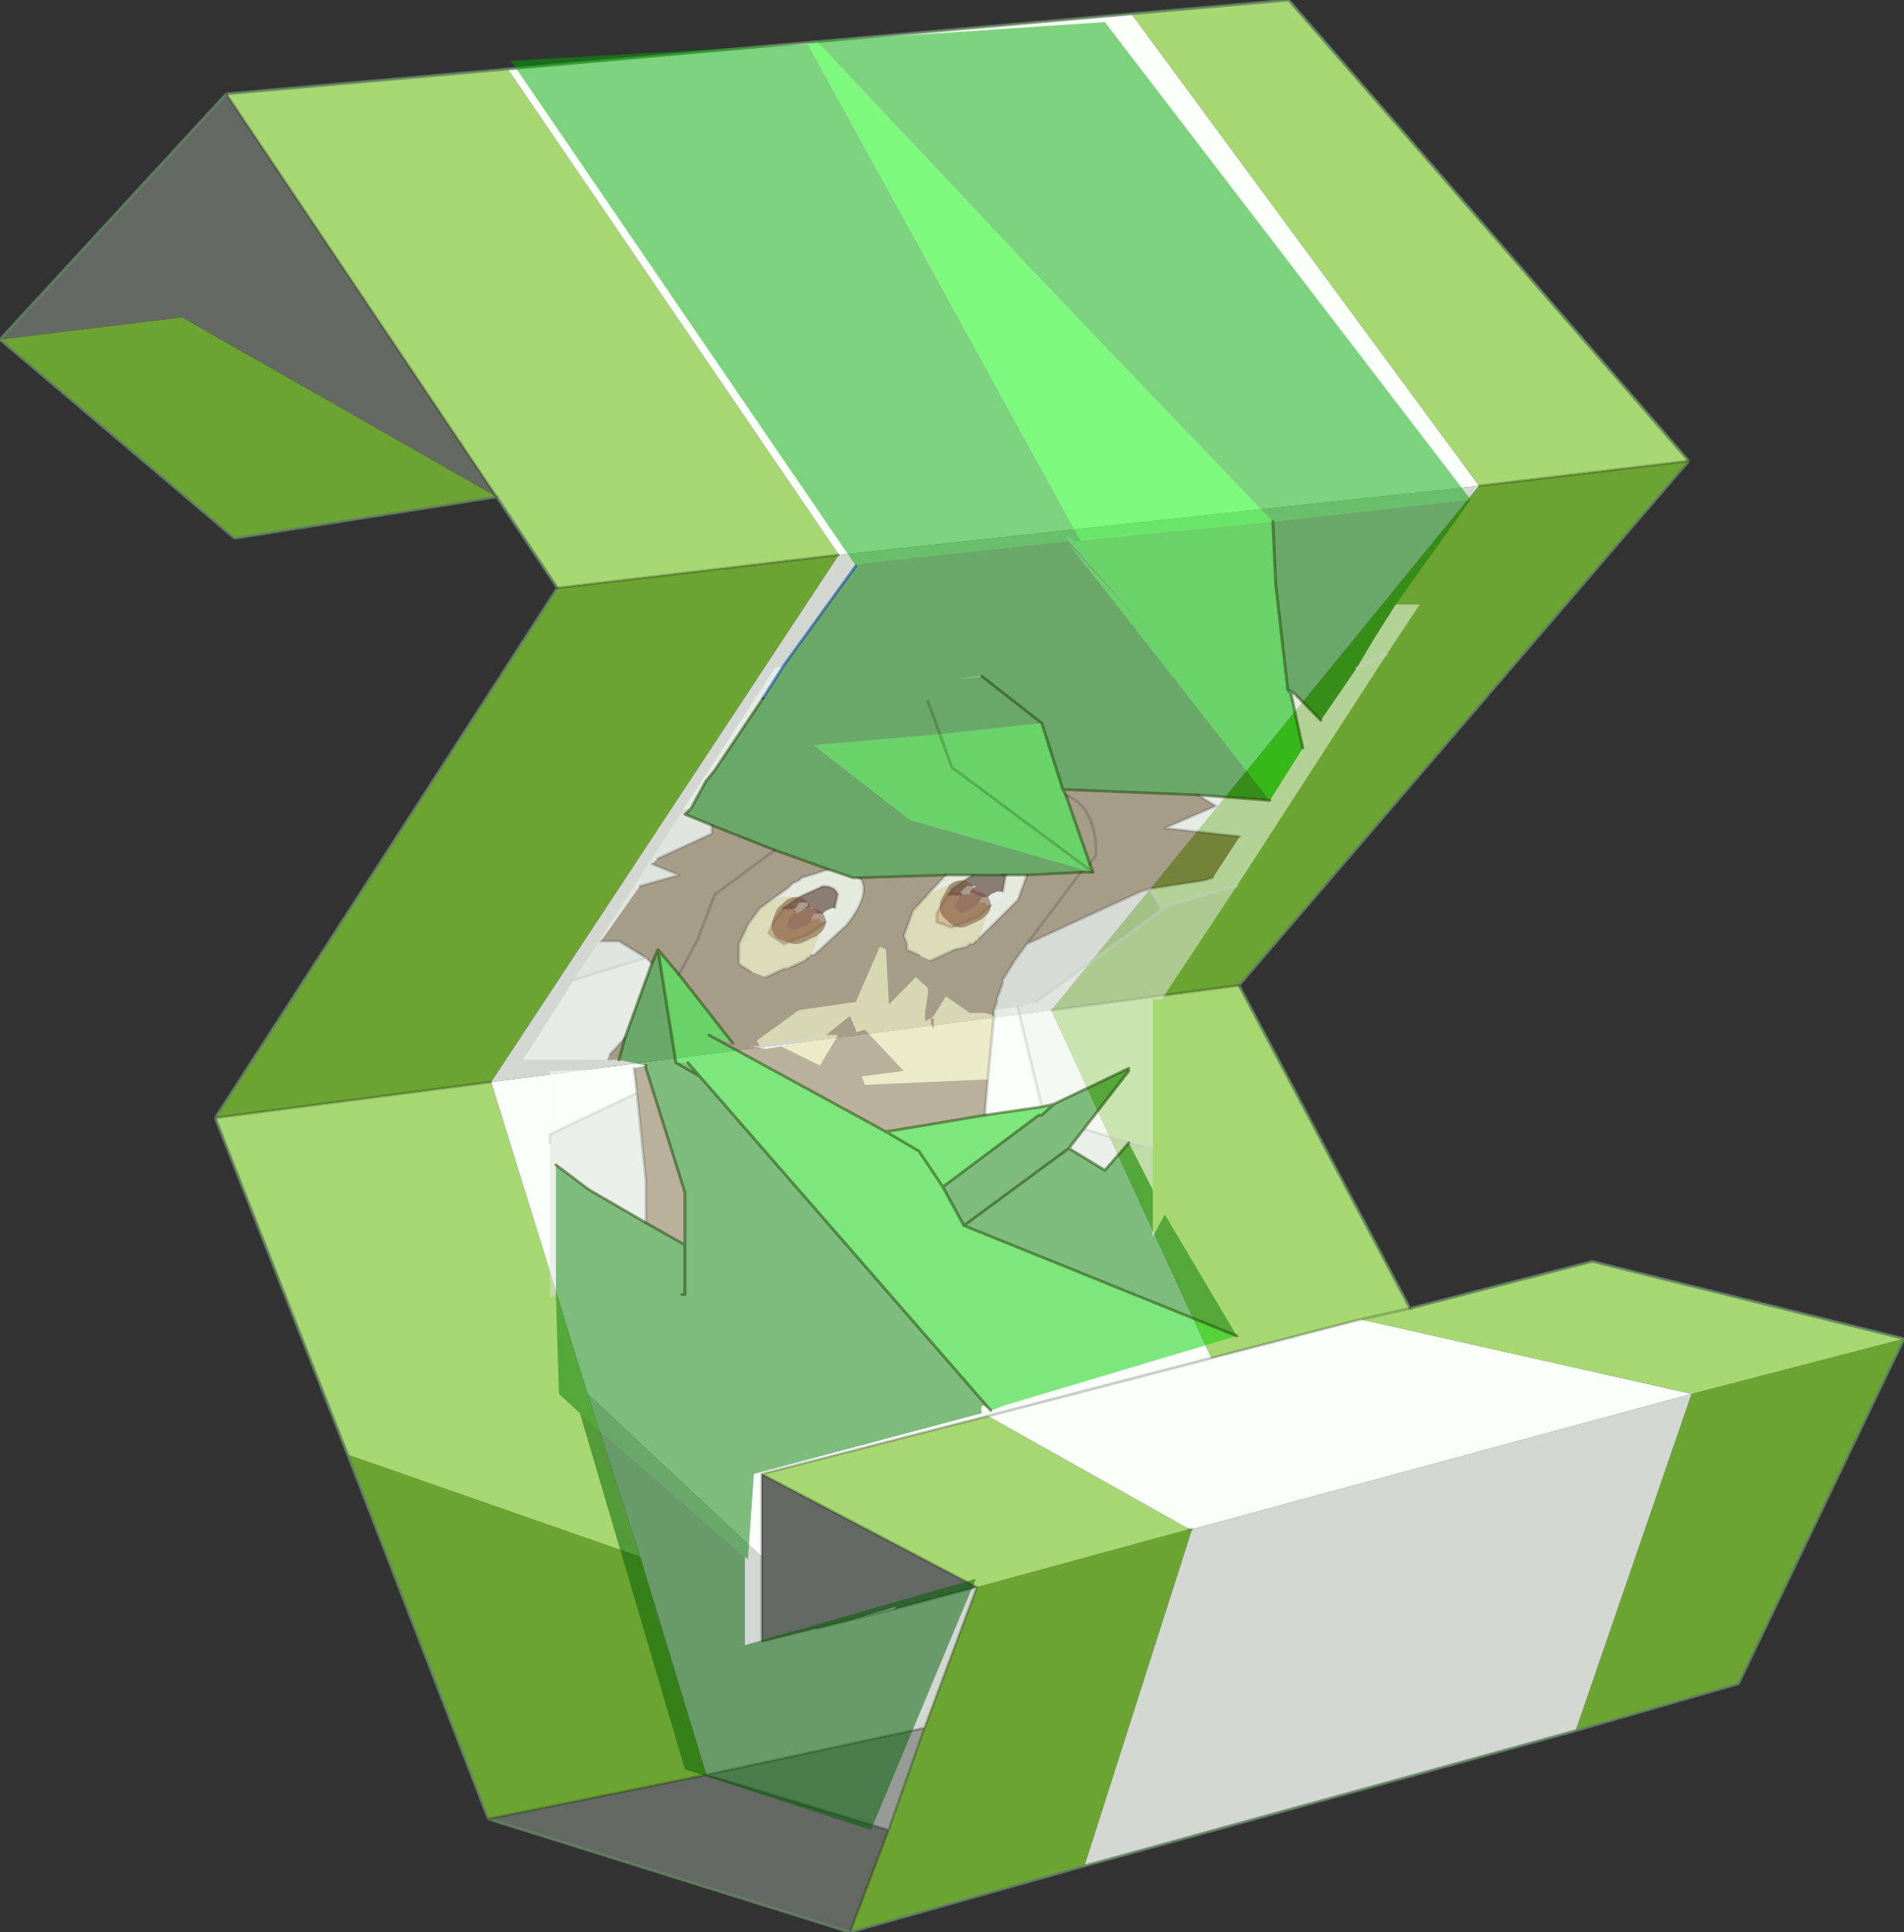
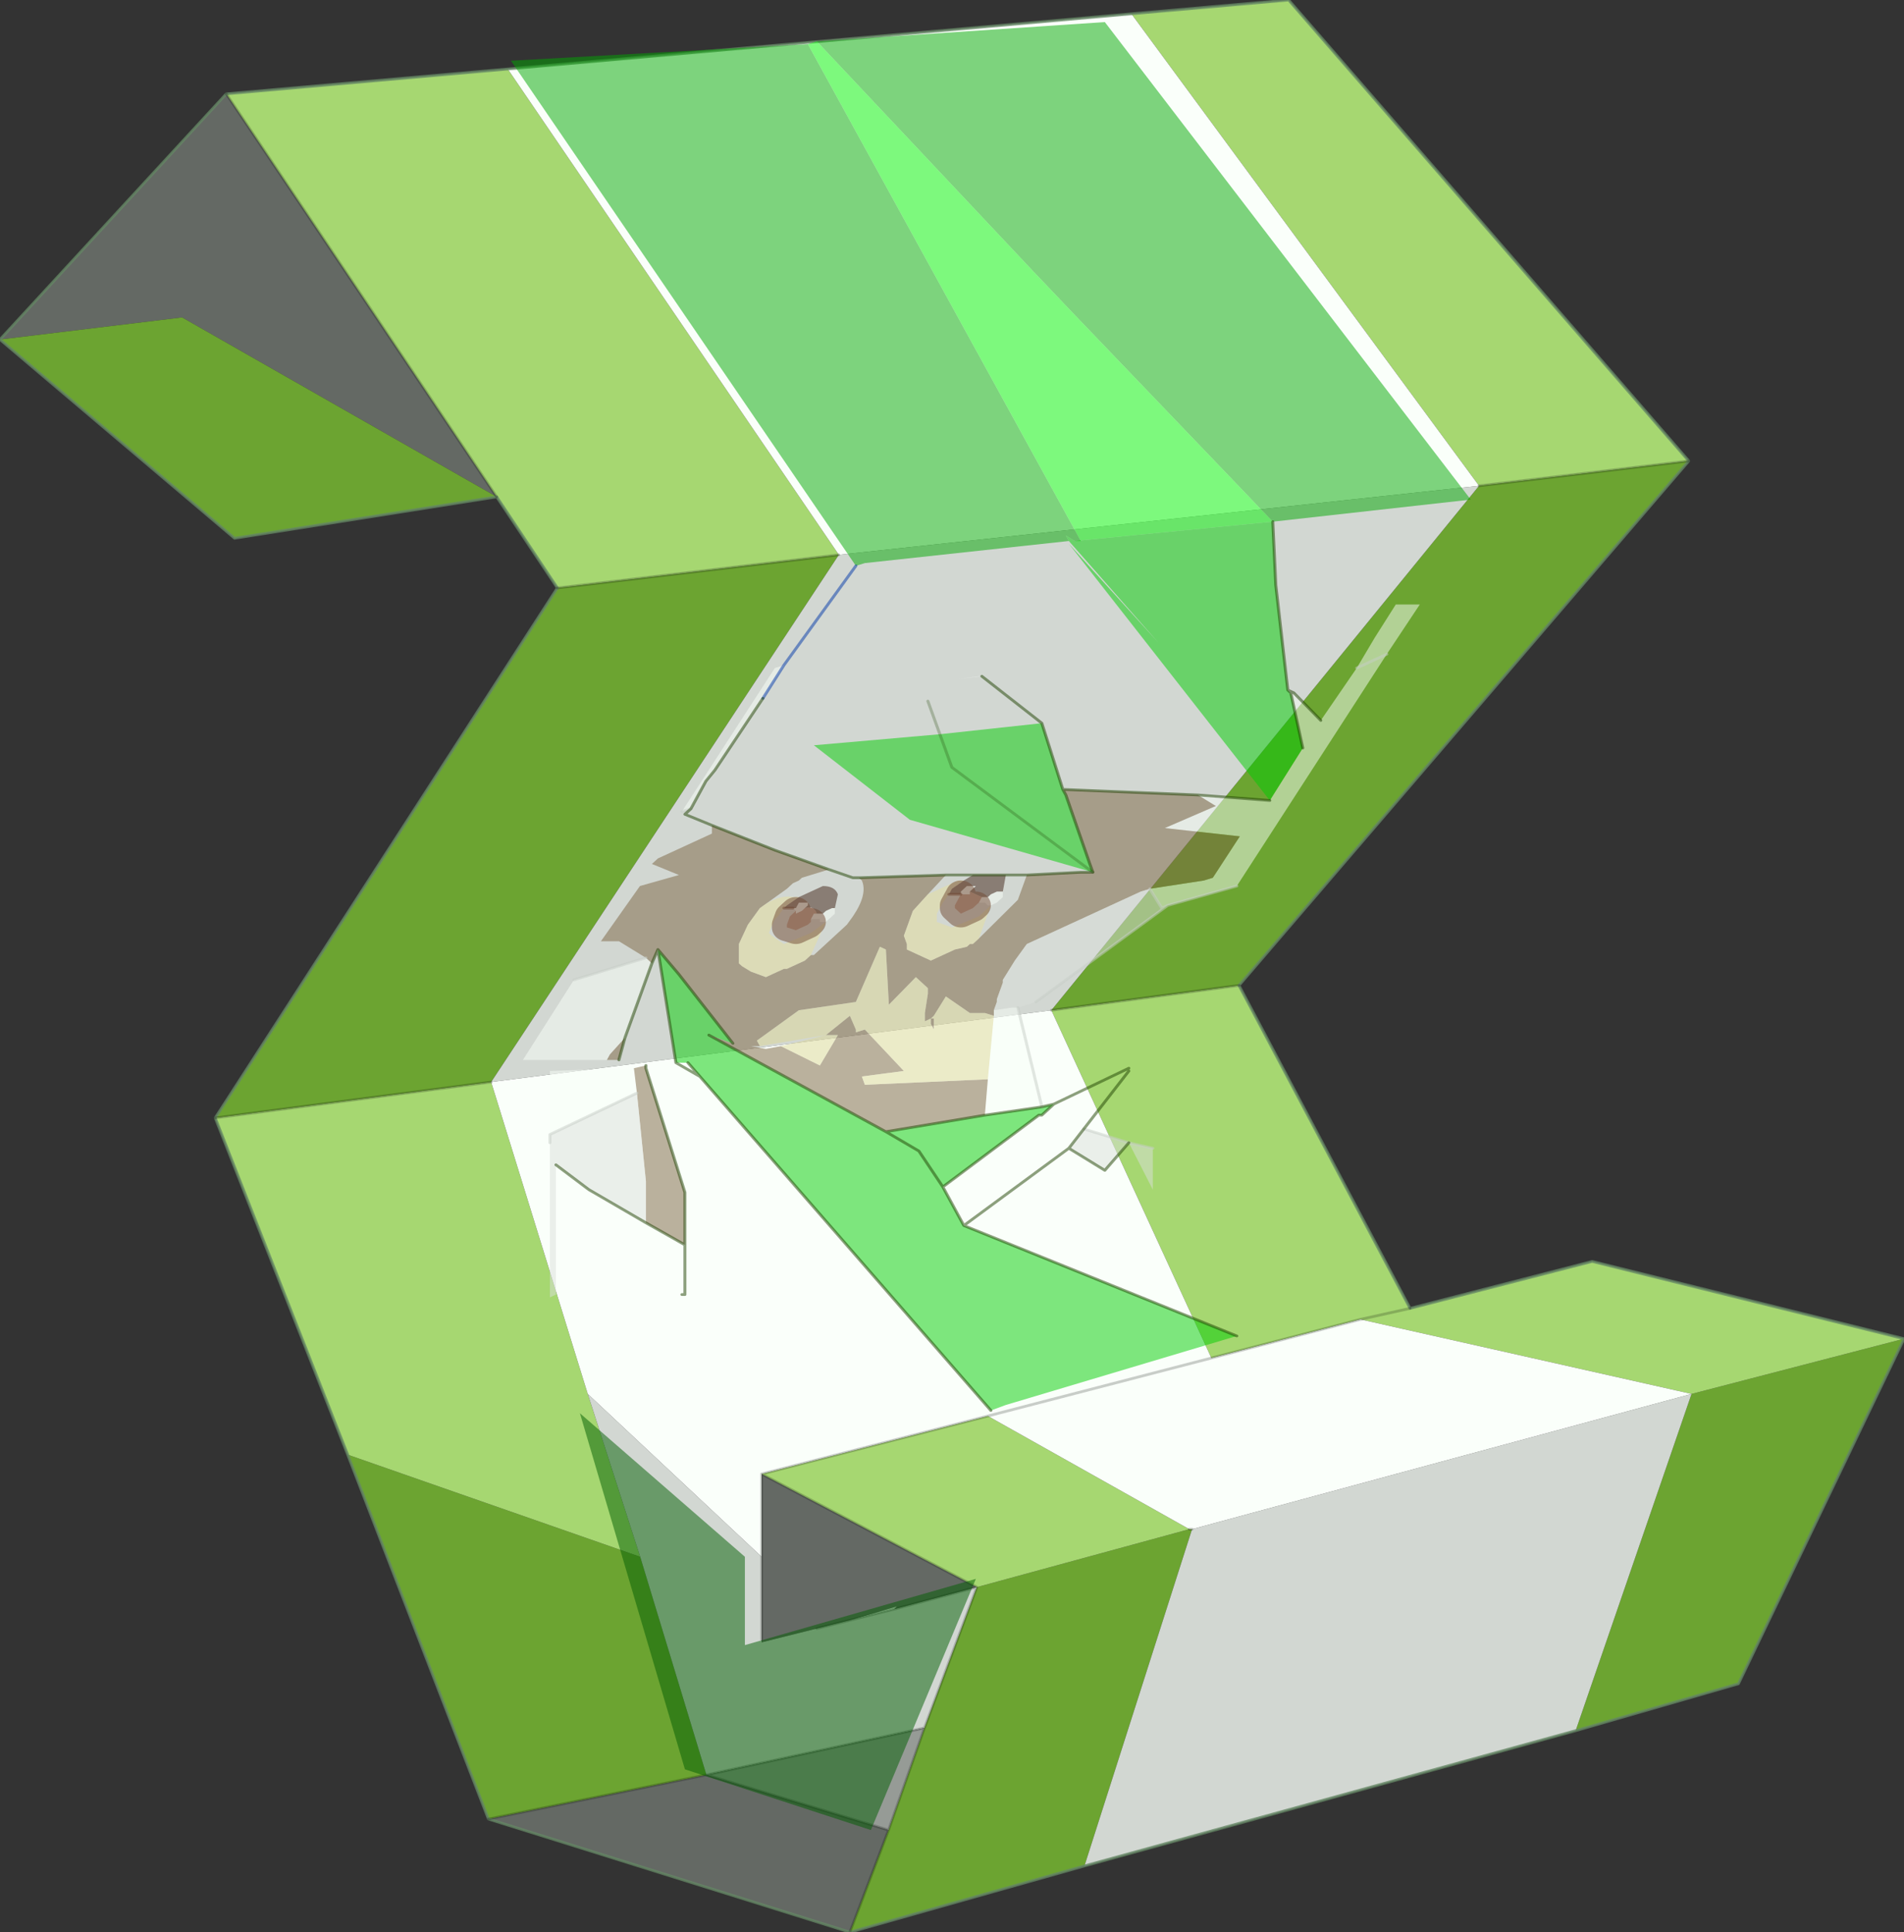
<svg xmlns="http://www.w3.org/2000/svg" xmlns:xlink="http://www.w3.org/1999/xlink" width="34.5px" height="35px">
  <rect width="100%" height="100%" fill="#333333" stroke="none" />
  <g transform="matrix(1, 0, 0, 1, -257.45, -183.25)">
    <use xlink:href="#object-0" width="34.5" height="35" transform="matrix(-1, 0, 0, 1, 291.95, 183.25)" />
    <use xlink:href="#object-1" width="16" height="32.75" transform="matrix(-1.087, 0, 0, 1, 284.1, 183.65)" />
  </g>
  <defs>
    <g transform="matrix(1, 0, 0, 1, 0, 0)" id="object-0">
      <path fill-rule="evenodd" fill="#646964" stroke="none" d="M30.4 1.7L34.5 6.15L31.2 5.75L25.5 9L30.4 1.7M25.65 32.95L19.1 35L18.4 33.15L21.7 32.15L25.65 32.95M20.7 26.7L20.7 28.2L20.7 29.7L20.7 29.75L19.7 29.5L19.1 29.35L18.25 29.1L18.3 29.15L16.8 28.75L20.7 26.7" />
      <path fill-rule="evenodd" fill="#6ca431" stroke="none" d="M34.5 6.15L30.25 9.75L25.5 9L31.2 5.75L34.5 6.15M24.4 10.65L30.6 20.25L25.6 19.6L19.3 10.05L24.4 10.65M28.2 26.35L25.65 32.95L21.7 32.15L22.9 28.2L28.2 26.35M19.1 35L14.85 33.8L12.9 27.7L12.95 27.7L16.8 28.75L17.75 31.3L18.4 33.15L19.1 35M5.95 31.35L3 30.5L0 24.25L3.85 25.25L5.95 31.35M12.05 17.85L3.9 8.35L7.7 8.8L15.45 18.3L12.05 17.85" />
      <path fill-rule="evenodd" fill="#a6d771" stroke="none" d="M25.5 9L24.4 10.65L19.3 10.05L25.3 1.25L30.4 1.7L25.5 9M30.6 20.25L28.2 26.35L22.9 28.2L23.85 25.25L25.6 19.6L30.6 20.25M0 24.25L5.65 22.85L8.95 23.7L12.05 17.85L15.45 18.3L12.55 24.6L9.85 23.9L8.95 23.7L9.85 23.9L3.85 25.25L0 24.25M3.9 8.35L11.15 0L14 0.25L7.7 8.8L3.9 8.35M16.6 25.65L20.7 26.7L16.8 28.75L12.95 27.7L16.6 25.65" />
      <path fill-rule="evenodd" fill="#d2d7d2" stroke="none" d="M14.85 33.8L5.95 31.35L3.85 25.25L12.9 27.7L14.85 33.8M25.6 19.6L15.45 18.3L7.7 8.8L19.3 10.05L25.6 19.6M20.7 28.2L23.85 25.25L22.9 28.2L21.7 32.15L17.75 31.3L16.8 28.75L18.3 29.15L19.1 29.35L19.7 29.5L20.7 29.75L20.7 29.7L20.7 28.2" />
      <path fill-rule="evenodd" fill="#fafffa" stroke="none" d="M14 0.25L25.3 1.25L19.3 10.05L7.7 8.8L14 0.25M21.2 2.4L21.25 2.3L21.2 2.4M15.45 18.3L25.6 19.6L23.85 25.25L20.7 28.2L20.7 26.7L16.6 25.65L12.55 24.6L15.45 18.3M12.55 24.6L16.6 25.65L12.95 27.7L12.9 27.7L3.85 25.25L9.85 23.9L12.55 24.6M12.9 27.7L12.95 27.7L12.9 27.7M19.1 29.35L18.3 29.15L18.25 29.1L19.1 29.35" />
      <path fill-rule="evenodd" fill="#969b96" stroke="none" d="M17.75 31.3L21.7 32.15L18.4 33.15L17.75 31.3" />
      <path fill="none" stroke="#648664" stroke-opacity="0.8" stroke-width="0.05" stroke-linecap="round" stroke-linejoin="round" d="M30.4 1.7L34.5 6.15L30.25 9.75L25.5 9L24.4 10.65L30.6 20.25L28.2 26.35L25.65 32.95L19.1 35L14.85 33.8L5.95 31.35L3 30.5L0 24.25L5.65 22.85L8.95 23.7L12.05 17.85L3.9 8.35L11.15 0L14 0.25L25.3 1.25L30.4 1.7" />
      <path fill="none" stroke="#000500" stroke-opacity="0.2" stroke-width="0.05" stroke-linecap="round" stroke-linejoin="round" d="M30.4 1.7L25.5 9M12.55 24.6L16.6 25.65L20.7 26.7L20.7 28.2L20.7 29.7M25.6 19.6L30.6 20.25M7.7 8.8L3.9 8.35M9.85 23.9L8.95 23.7M12.05 17.85L15.45 18.3M12.55 24.6L9.85 23.9M12.9 27.7L12.95 27.7L12.9 27.7M19.7 29.5L19.1 29.35L18.3 29.15L16.8 28.75L17.75 31.3L21.7 32.15L18.4 33.15L17.75 31.3M19.1 35L18.4 33.15M21.7 32.15L25.65 32.95M19.3 10.05L24.4 10.65M16.8 28.75L20.7 26.7" />
    </g>
    <g transform="matrix(1, 0, 0, 1, 8.5, 14.25)" id="object-1">
      <path fill-rule="evenodd" fill="#00a700" fill-opacity="0.498" stroke="none" d="M2.55 -13.85L7.5 -13.55L1.75 -4.4L1.6 -4.45L-1.8 -4.85L-1.75 -4.95L-1.9 -4.85L-2 -4.85L2.55 -13.85M-8.5 -5.6L-2.4 -14.25L2.4 -13.9L-1.15 -9.8L-1.85 -9L-5.2 -5.2L-8.5 -5.6" />
-       <path fill-rule="evenodd" fill="#007a00" fill-opacity="0.498" stroke="none" d="M1.75 -4.4L2.95 -2.6L3.3 -2L4.1 -0.7L4.25 -0.5L4.5 0L4.6 0.1L4.15 0.3L3.1 0.75L2.2 1.1L1.8 1.25L1.7 1.25L0.25 1.2L-0.2 1.2L-0.7 1.2L-1.1 1.2L-2 1.15L-2.2 1.15L0.85 0.2L2.45 -1.15L0.35 -1.35L0.55 -1.95L0.35 -1.35L-1.35 -1.55L-1.7 -0.35L-3.95 -0.25L-5.15 -0.15L-1.8 -4.8L-3.3 -3L-1.8 -4.85L1.6 -4.45L1.75 -4.4M5.7 4.55L5.25 4.65L5.25 4.7L4.6 6.95L4.6 7.9L5.25 7.5L6.2 6.9L6.75 6.45L6.75 8.8L6.7 10.6L6.35 10.95L3.6 13.55L3.55 13.6L3.45 12.05L-0.35 10.95Q-0.3 10.7 -0.5 10.9L4.35 4.85L4.75 4.6L5.05 2.55L5.15 2.8L5.6 4.15L5.7 4.55M-4.6 9.55L-3.4 7.35L-3.2 7.75L-3.2 6.9L-2.8 6.05L-2.4 6.55L-1.8 6.15L-2.05 5.8L-2.8 4.75L-2.8 4.7L-1.55 5.35L-1.35 5.55L-1.3 5.55L0.3 6.85L-0.05 7.55L-4.6 9.55M-7.25 -3.7L-8.5 -5.6L-5.2 -5.2L-5.25 -4.05L-5.45 -2.15L-5.55 -2.1L-6 -1.6L-6.6 -2.55L-6.9 -3.1L-6.8 -3.1L-6.9 -3.1L-7.25 -3.7M0.05 -2.35L-0.3 -2.4L-0.35 -2.4L0.05 -2.35M4.75 4.6L4.35 4.85L4.55 4.6L4.75 4.6M4.6 7.9L4.6 8.8L4.6 7.9M4.6 8.8L4.65 8.8L4.6 8.8M-1.35 -1.55L-0.35 -2.4L-1.35 -1.55M-0.05 7.55L-1.8 6.15L-0.05 7.55" />
      <path fill-rule="evenodd" fill="#fafffa" fill-opacity="0.498" stroke="none" d="M2.95 -2.6L3.1 -2.55L4.65 0.05L4.5 0L4.25 -0.5L4.1 -0.7L3.3 -2L2.95 -2.6M6.45 3.1L7.3 4.55L5.9 4.55L5.85 4.45L5.6 4.15L5.15 2.8L5.25 2.7L6.45 3.1M5.45 4.7L6.85 4.75L6.85 5.9L5.4 5.15L5.45 4.7M-4.6 1.4L-7.1 -2.8L-7.65 -3.7L-7.25 -3.7L-6.9 -3.1L-6.8 -3.1L-6.9 -3.1L-6.6 -2.55L-6 -1.6L-5.55 -2.1L-5.5 -2.1L-5.45 -2.15L-5.55 -2.1L-5.5 -2.1L-5.7 -1.1L-5.15 -0.15L-3.95 -0.25L-4.25 -0.05L-3.4 0.35L-4.65 0.5L-4.2 1.25L-4.05 1.3L-3.15 1.45L-3.35 1.8L-3.45 1.75L-4.6 1.4M0.05 -2.35L-0.35 -2.4L-0.3 -2.4L0.05 -2.35M2.8 1.8L2.75 1.85L2.75 1.9L2.65 1.85L2.6 1.8L2.55 1.75L2.55 1.7L2.6 1.7L2.7 1.7L2.75 1.8L2.8 1.8M2.5 2L2.4 2L2.35 2L2.35 2.05L2.3 2.05L2.25 2.05L2.2 2L2.1 1.9L2.1 1.85L2.1 1.8L2.15 1.8L2.25 1.85L2.3 1.9L2.4 1.9L2.45 1.9L2.5 2M0 1.55L-0.05 1.55L-0.15 1.55L-0.15 1.5L-0.2 1.45L-0.25 1.4L-0.15 1.4L-0.1 1.4L0 1.5L0 1.55M-0.35 1.6L-0.3 1.7L-0.4 1.7L-0.4 1.65L-0.4 1.7L-0.45 1.75L-0.5 1.75L-0.6 1.7L-0.7 1.6L-0.7 1.55L-0.7 1.5L-0.6 1.5L-0.5 1.55L-0.45 1.6L-0.4 1.6L-0.35 1.6M-0.45 4.9L-0.4 5.55L-1.35 5.4L-0.95 3.6L-0.85 3.6L-0.55 3.65L-0.55 3.75L-0.45 4.9M-7.1 -2.8L-6.6 -2.55L-7.1 -2.8" />
-       <path fill-rule="evenodd" fill="#edf2ed" fill-opacity="0.498" stroke="none" d="M4.65 0.05L6.45 3.1L5.25 2.7L5.7 2.4L6 2.4L5.35 1.4L4.7 1.2L5.15 1L5.05 0.9L4.15 0.45L4.15 0.3L4.6 0.1L4.5 0L4.65 0.05M-3.2 6.15L-3.2 3.45L-3.35 3.45L-4.6 1.4L-3.45 1.75L-1.25 3.5L-0.95 3.6L-1.35 5.4L-1.55 5.35L-2.8 4.7L-2.8 4.75L-2.05 5.8L-2.8 6.05L-3.2 6.15" />
      <path fill-rule="evenodd" fill="#7b6441" fill-opacity="0.498" stroke="none" d="M5.9 4.55L5.7 4.55L5.6 4.15L5.85 4.45L5.9 4.55M5.25 4.65L5.45 4.7L5.4 5.15L5.25 6.75L5.25 7.5L4.6 7.9L4.6 6.95L5.25 4.7L5.25 4.65M-2.2 1.15L-2 1.15L-1.1 1.2L-0.95 1.65L-0.3 2.35L-0.25 2.4L-0.2 2.45L-0.15 2.45L-0.1 2.5L0.1 2.55L0.2 2.6L0.5 2.75L0.7 2.65L0.9 2.55L0.9 2.45L0.95 2.3L0.8 1.85L0.55 1.55L0.25 1.2L1.7 1.25L1.65 1.3Q1.55 1.55 1.8 1.95L1.9 2.1L2.45 2.65L2.5 2.65L2.55 2.7L2.6 2.75L2.7 2.8L2.9 2.9L2.95 2.9L3.25 3.05L3.5 2.95L3.65 2.85L3.7 2.8L3.7 2.6L3.7 2.45L3.55 2.1L3.35 1.8L2.9 1.45L2.8 1.35L2.7 1.3L2.65 1.25L2.2 1.1L3.1 0.75L4.15 0.3L4.15 0.45L5.05 0.9L5.15 1L4.7 1.2L5.35 1.4L6 2.4L5.7 2.4L5.25 2.7L5.15 2.8L5.05 2.55L4.7 3L4.4 2.4L4.1 1.55L3.1 0.75L4.1 1.55L4.4 2.4L4.7 3L3.8 4.25L4.2 4.1L1.25 5.85L-0.4 5.55L-0.45 4.9L1.6 5L1.65 4.85L0.95 4.75L1.6 4L1.75 4.05L1.75 4L1.85 3.75L2.25 4.1L2.05 4.1L2.35 4.65L3 4.3L3.25 4.35L3.5 4.3L3.35 4.3L3.4 4.2L2.7 3.65L1.75 3.5L1.35 2.5L1.25 2.55L1.2 3.55L0.75 3.05L0.55 3.25L0.55 3.35L0.6 3.7L0.6 3.85L0.5 3.8L0.5 3.9L0.45 4L0.45 3.8L0.5 3.8L0.45 3.75L0.25 3.4L-0.15 3.7L-0.4 3.7L-0.55 3.75L-0.55 3.65L-0.6 3.5L-0.6 3.45L-0.7 3.15L-0.7 3.1L-0.9 2.75L-1.1 2.45L-2 1.15L-1.1 2.45L-3 1.5L-3.15 1.45L-4.05 1.3L-4.2 1.25L-4.65 0.5L-3.4 0.35L-4.25 -0.05L-3.95 -0.25L-1.7 -0.35L-1.75 -0.25L-2.15 1L-2.2 1.15M4.25 -0.5L4.1 -0.7L4.25 -0.5M-2.15 1L-2.25 0.85L-2.25 0.65Q-2.2 -0.05 -1.75 -0.25Q-2.2 -0.05 -2.25 0.65L-2.25 0.85L-2.15 1" />
      <path fill-rule="evenodd" fill="#dbe0db" fill-opacity="0.498" stroke="none" d="M6.85 5.9L6.85 6.05L6.85 8.85L6.75 8.8L6.75 6.45L6.2 6.9L5.25 7.5L5.25 6.75L5.4 5.15L6.85 5.9M-3.2 6.9L-3.2 6.15L-2.8 6.05L-2.05 5.8L-1.8 6.15L-2.4 6.55L-2.8 6.05L-3.2 6.9M-1.1 2.45L-0.9 2.75L-0.7 3.1L-0.7 3.15L-0.6 3.45L-0.6 3.5L-0.55 3.65L-0.85 3.6L-0.95 3.6L-1.25 3.5L-3.45 1.75L-3.35 1.8L-3.15 1.45L-3 1.5L-1.1 2.45" />
      <path fill-rule="evenodd" fill="#005e00" fill-opacity="0.498" stroke="none" d="M6.35 10.95L4.6 17.4L1.5 18.5L-0.25 13.95L3.6 15.15L3.6 13.55L6.35 10.95" />
      <path fill-rule="evenodd" fill="#00cd00" fill-opacity="0.498" stroke="none" d="M-0.5 10.9L-0.75 10.8L-4.6 9.55L-0.05 7.55L0.3 6.85L0.7 6.2L1.25 5.85L-0.4 5.55L-1.35 5.4L-1.55 5.35L-1.35 5.55L-1.3 5.55L0.3 6.85L0.7 6.2L1.25 5.85L4.2 4.1L3.8 4.25L4.7 3L5.05 2.55L4.75 4.6L4.55 4.6L4.35 4.85L-0.5 10.9M-1.9 -4.85L-1.75 -4.95L-1.8 -4.85L-3.3 -3L-1.8 -4.8L-5.15 -0.15L-5.7 -1.1L-5.5 -2.1L-5.45 -2.15L-5.25 -4.05L-5.2 -5.2L-1.9 -4.85M0.35 -1.35L2.45 -1.15L0.85 0.2L-2.2 1.15L0.15 -0.75L0.35 -1.35L0.15 -0.75L-2.2 1.15L-2.15 1L-1.75 -0.25L-1.7 -0.35L-1.35 -1.55L0.35 -1.35" />
      <path fill-rule="evenodd" fill="#00f400" fill-opacity="0.498" stroke="none" d="M2.4 -13.9L2.55 -13.85L-2 -4.85L-1.9 -4.85L-5.2 -5.2L-1.85 -9L-1.15 -9.8L2.4 -13.9" />
-       <path fill-rule="evenodd" fill="#f9feee" fill-opacity="0.498" stroke="none" d="M-1.1 1.2L-0.7 1.2L-0.75 1.2L-0.7 1.5L-0.7 1.55L-0.7 1.6L-0.6 1.7L-0.5 1.75L-0.3 2.35L-0.95 1.65L-1.1 1.2M-0.2 1.2L0.25 1.2L0.55 1.55L0.05 1.3L-0.05 1.3L-0.2 1.2M1.7 1.25L1.8 1.25L2.2 1.1L2.65 1.25L2.7 1.3L2.8 1.35L2.9 1.45L3.35 1.8Q3.05 1.55 2.8 1.6L2.7 1.6L2.3 1.4Q2.1 1.4 2.05 1.55L2.1 1.8L2.1 1.85L2.1 1.9L2.2 2L2.25 2.05L2.5 2.65L2.45 2.65L1.9 2.1L1.8 1.95Q1.55 1.55 1.65 1.3L1.7 1.25" />
      <path fill-rule="evenodd" fill="#422417" fill-opacity="0.498" stroke="none" d="M-0.7 1.2L-0.2 1.2L-0.05 1.3L0.15 1.45L0.2 1.55L0 1.55L0 1.5L-0.1 1.4L-0.15 1.4L-0.25 1.4L-0.2 1.45L-0.15 1.5L-0.35 1.6L-0.4 1.6L-0.45 1.6L-0.5 1.55L-0.6 1.5L-0.7 1.5L-0.75 1.2L-0.7 1.2M2.95 1.8L2.9 1.8L2.8 1.8L2.75 1.8L2.7 1.7L2.6 1.7L2.55 1.7L2.55 1.75L2.6 1.8Q2.45 1.75 2.4 1.9L2.3 1.9L2.25 1.85L2.15 1.8L2.1 1.8L2.05 1.55Q2.1 1.4 2.3 1.4L2.7 1.6L2.9 1.75L2.95 1.8" />
      <path fill-rule="evenodd" fill="#e8df9e" fill-opacity="0.498" stroke="none" d="M3.35 1.8L3.55 2.1L3.7 2.45L3.7 2.6L3.7 2.8L3.65 2.85L3.5 2.95L3.25 3.05L2.95 2.9L2.9 2.9L2.7 2.8L2.6 2.75L2.55 2.7L2.5 2.65L2.25 2.05L2.5 2.25L2.95 2.45L3.15 2.3L3.2 2.25L3.1 2L3.05 1.95L2.95 1.8L2.9 1.75L2.7 1.6L2.8 1.6Q3.05 1.55 3.35 1.8M-0.05 1.3L0.05 1.3L0.55 1.55L0.8 1.85L0.95 2.3L0.9 2.45L0.9 2.55L0.7 2.65L0.5 2.75L0.2 2.6L0.1 2.55L-0.1 2.5L-0.15 2.45L-0.2 2.45L-0.25 2.4L-0.3 2.35L-0.5 1.75L-0.3 1.95L0.15 2.15L0.4 2.05L0.4 1.95L0.4 1.9L0.3 1.7L0.2 1.55L0.15 1.45L-0.05 1.3" />
-       <path fill-rule="evenodd" fill="#daa259" fill-opacity="0.498" stroke="none" d="M2.95 1.8L3.05 1.95L3.1 2L3.2 2.25L3.15 2.3L2.95 2.45L2.5 2.25L2.25 2.05L2.3 2.05L2.35 2.05L2.35 2L2.4 2L2.5 2L2.5 2.05L2.55 2.1L2.75 2.2L2.9 2.15L2.9 2.1L2.85 1.95L2.75 1.85L2.8 1.8L2.9 1.8L2.95 1.8M0 1.55L0.2 1.55L0.3 1.7L0.4 1.9L0.4 1.95L0.4 2.05L0.15 2.15L-0.3 1.95L-0.5 1.75L-0.45 1.75L-0.4 1.7L-0.4 1.65L-0.4 1.7L-0.3 1.7L-0.25 1.75L-0.2 1.8L0 1.9L0.1 1.8L0.1 1.75L0.05 1.65L0 1.55" />
      <path fill-rule="evenodd" fill="#a8694f" fill-opacity="0.498" stroke="none" d="M2.75 1.85L2.85 1.95L2.9 2.1L2.9 2.15L2.75 2.2L2.55 2.1L2.5 2.05L2.5 2L2.45 1.9L2.4 1.9Q2.45 1.75 2.6 1.8L2.65 1.85L2.75 1.9L2.75 1.85M0 1.55L0.05 1.65L0.1 1.75L0.1 1.8L0 1.9L-0.2 1.8L-0.25 1.75L-0.3 1.7L-0.35 1.6L-0.15 1.5L-0.15 1.55L-0.05 1.55L0 1.55" />
      <path fill-rule="evenodd" fill="#ded898" fill-opacity="0.498" stroke="none" d="M-0.55 3.75L-0.4 3.7L-0.15 3.7L0.25 3.4L0.45 3.75L0.5 3.8L0.45 3.8L0.45 4L0.5 3.9L0.5 3.8L0.6 3.85L0.6 3.7L0.55 3.35L0.55 3.25L0.75 3.05L1.2 3.55L1.25 2.55L1.35 2.5L1.75 3.5L2.7 3.65L3.4 4.2L3.35 4.3L2.25 4.1L2.05 4.1L2.35 4.65L3 4.3L2.25 4.1L1.85 3.75L1.75 4L1.75 4.05L1.6 4L0.95 4.75L1.65 4.85L1.6 5L-0.45 4.9L-0.55 3.75" />
      <path fill="none" stroke="#0038a9" stroke-opacity="0.498" stroke-width="0.05" stroke-linecap="round" stroke-linejoin="round" d="M1.75 -4.4L2.95 -2.6L3.3 -2" />
      <path fill="none" stroke="#c8cdc8" stroke-opacity="0.498" stroke-width="0.05" stroke-linecap="round" stroke-linejoin="round" d="M6.85 5.9L6.85 6.05M5.25 2.7L6.45 3.1M5.4 5.15L6.85 5.9M4.5 0L4.65 0.05M-5.55 -2.1L-5.5 -2.1M-6.6 -2.55L-7.1 -2.8M-3.15 1.45L-3.35 1.8L-3.45 1.75L-1.25 3.5M-3.45 1.75L-4.6 1.4M-3.2 6.15L-2.8 6.05L-2.05 5.8M-1.35 5.4L-0.95 3.6" />
      <path fill="none" stroke="#1e4100" stroke-opacity="0.498" stroke-width="0.05" stroke-linecap="round" stroke-linejoin="round" d="M-2.2 1.15L-2 1.15L-1.1 1.2L-0.7 1.2L-0.2 1.2L0.25 1.2L1.7 1.25L1.8 1.25L2.2 1.1L3.1 0.75L4.15 0.3L4.6 0.1L4.5 0L4.25 -0.5L4.1 -0.7L3.3 -2M-1.35 -1.55L-1.7 -0.35L-1.75 -0.25L-2.15 1L-2.2 1.15M5.6 4.15L5.7 4.55M5.6 4.15L5.15 2.8L5.05 2.55L4.75 4.6L4.35 4.85L-0.5 10.9M5.25 4.65L5.25 4.7L4.6 6.95L4.6 7.9L5.25 7.5L6.2 6.9L6.75 6.45M4.7 3L5.05 2.55M-0.4 5.55L1.25 5.85L4.2 4.1M3.8 4.25L4.7 3M0.3 6.85L0.7 6.2L1.25 5.85M4.55 4.6L4.35 4.85M4.6 8.8L4.6 7.9M4.6 8.8L4.65 8.8M-5.2 -5.2L-5.25 -4.05L-5.45 -2.15L-5.5 -2.1L-5.7 -1.1M-5.45 -2.15L-5.55 -2.1L-6 -1.6M-3.95 -0.25L-5.15 -0.15M-0.35 -2.4L-1.35 -1.55M-3.95 -0.25L-1.7 -0.35M-2.05 5.8L-2.8 4.75M-2.8 4.7L-1.55 5.35L-1.35 5.4L-0.4 5.55M-1.55 5.35L-1.35 5.55L-1.3 5.55L0.3 6.85L-0.05 7.55L-4.6 9.55M-2.8 6.05L-2.4 6.55L-1.8 6.15L-2.05 5.8M-1.8 6.15L-0.05 7.55" />
      <path fill="none" stroke="#1e4100" stroke-opacity="0.251" stroke-width="0.05" stroke-linecap="round" stroke-linejoin="round" d="M0.35 -1.35L0.55 -1.95M-2.2 1.15L0.15 -0.75L0.35 -1.35" />
-       <path fill="none" stroke="#000500" stroke-opacity="0.149" stroke-width="0.05" stroke-linecap="round" stroke-linejoin="round" d="M5.35 1.4L4.7 1.2L5.15 1M5.05 0.9L4.15 0.45L4.15 0.3M5.25 2.7L5.7 2.4L6 2.4M5.15 2.8L5.25 2.7M5.85 4.45L5.6 4.15M5.25 7.5L5.25 6.75L5.4 5.15L5.45 4.7M2.2 1.1L2.65 1.25L2.7 1.3L2.8 1.35L2.9 1.45L3.35 1.8L3.55 2.1L3.7 2.45L3.7 2.6L3.7 2.8L3.65 2.85L3.5 2.95M3.25 3.05L2.95 2.9L2.9 2.9L2.7 2.8L2.6 2.75L2.55 2.7M2.5 2.65L2.45 2.65L1.9 2.1L1.8 1.95Q1.55 1.55 1.65 1.3L1.7 1.25M2.25 2.05L2.5 2.25L2.95 2.45L3.15 2.3L3.2 2.25L3.1 2L3.05 1.95L2.95 1.8L2.9 1.75L2.7 1.6L2.3 1.4Q2.1 1.4 2.05 1.55L2.1 1.8M4.7 3L4.4 2.4L4.1 1.55L3.1 0.75M0.55 1.55L0.25 1.2M0.55 1.55L0.8 1.85L0.95 2.3L0.9 2.45L0.9 2.55L0.7 2.65M0.5 2.75L0.2 2.6L0.1 2.55L-0.1 2.5L-0.15 2.45L-0.2 2.45L-0.25 2.4M-0.3 2.35L-0.95 1.65L-1.1 1.2M0.2 1.55L0.15 1.45L-0.05 1.3L-0.2 1.2M-0.5 1.75L-0.3 1.95L0.15 2.15L0.4 2.05L0.4 1.95L0.4 1.9L0.3 1.7L0.2 1.55M-0.45 4.9L-0.4 5.55M-4.65 0.5L-3.4 0.35L-4.25 -0.05L-3.95 -0.25M-0.7 1.5L-0.75 1.2L-0.7 1.2M-1.75 -0.25Q-2.2 -0.05 -2.25 0.65L-2.25 0.85L-2.15 1M-1.1 2.45L-0.9 2.75L-0.7 3.1M-0.7 3.15L-0.6 3.45L-0.6 3.5L-0.55 3.65L-0.55 3.75L-0.45 4.9M-2 1.15L-1.1 2.45L-3 1.5L-3.15 1.45L-4.05 1.3L-4.2 1.25" />
      <path fill="none" stroke="#714934" stroke-opacity="0.498" stroke-width="0.05" stroke-linecap="round" stroke-linejoin="round" d="M2.95 1.8L2.9 1.8L2.8 1.8M0 1.55L0.2 1.55" />
      <path fill="none" stroke="#714934" stroke-opacity="0.498" stroke-width="0.5" stroke-linecap="round" stroke-linejoin="round" d="M2.75 1.85L2.85 1.95L2.9 2.1L2.9 2.15L2.75 2.2L2.55 2.1L2.5 2.05M-0.25 1.75L-0.2 1.8L0 1.9L0.1 1.8L0.1 1.75L0.05 1.65L0 1.55" />
    </g>
  </defs>
</svg>